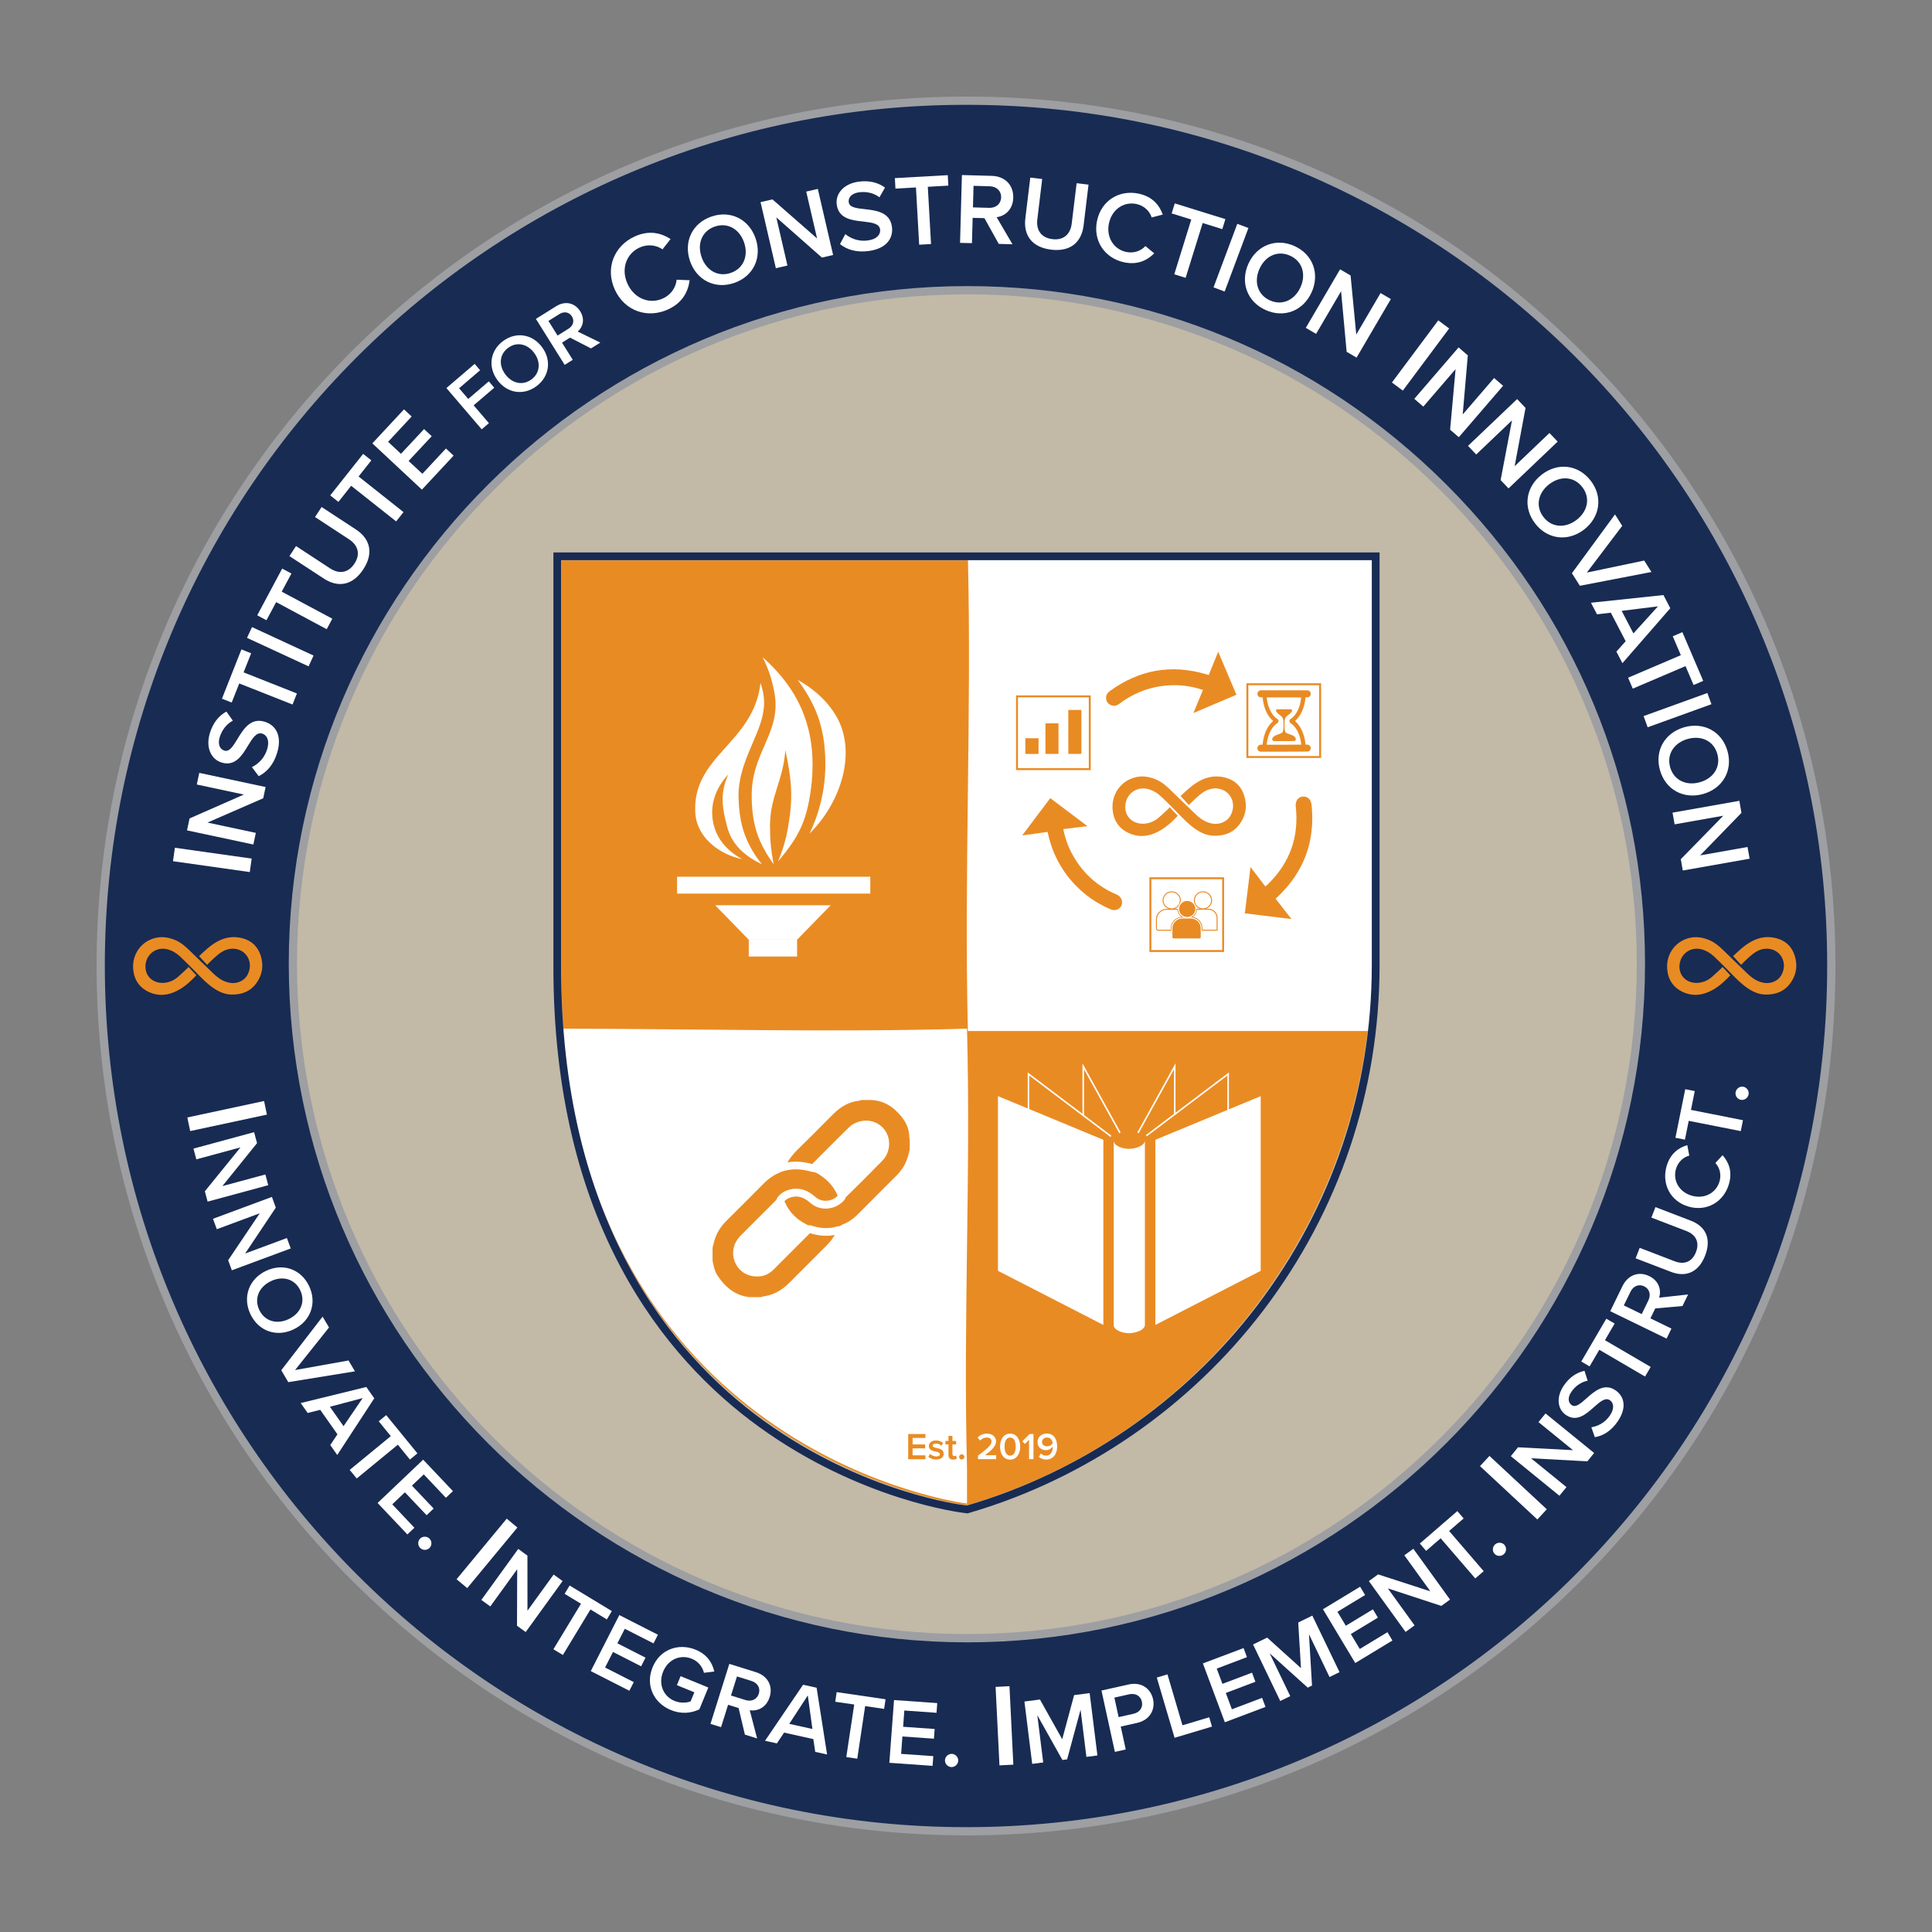
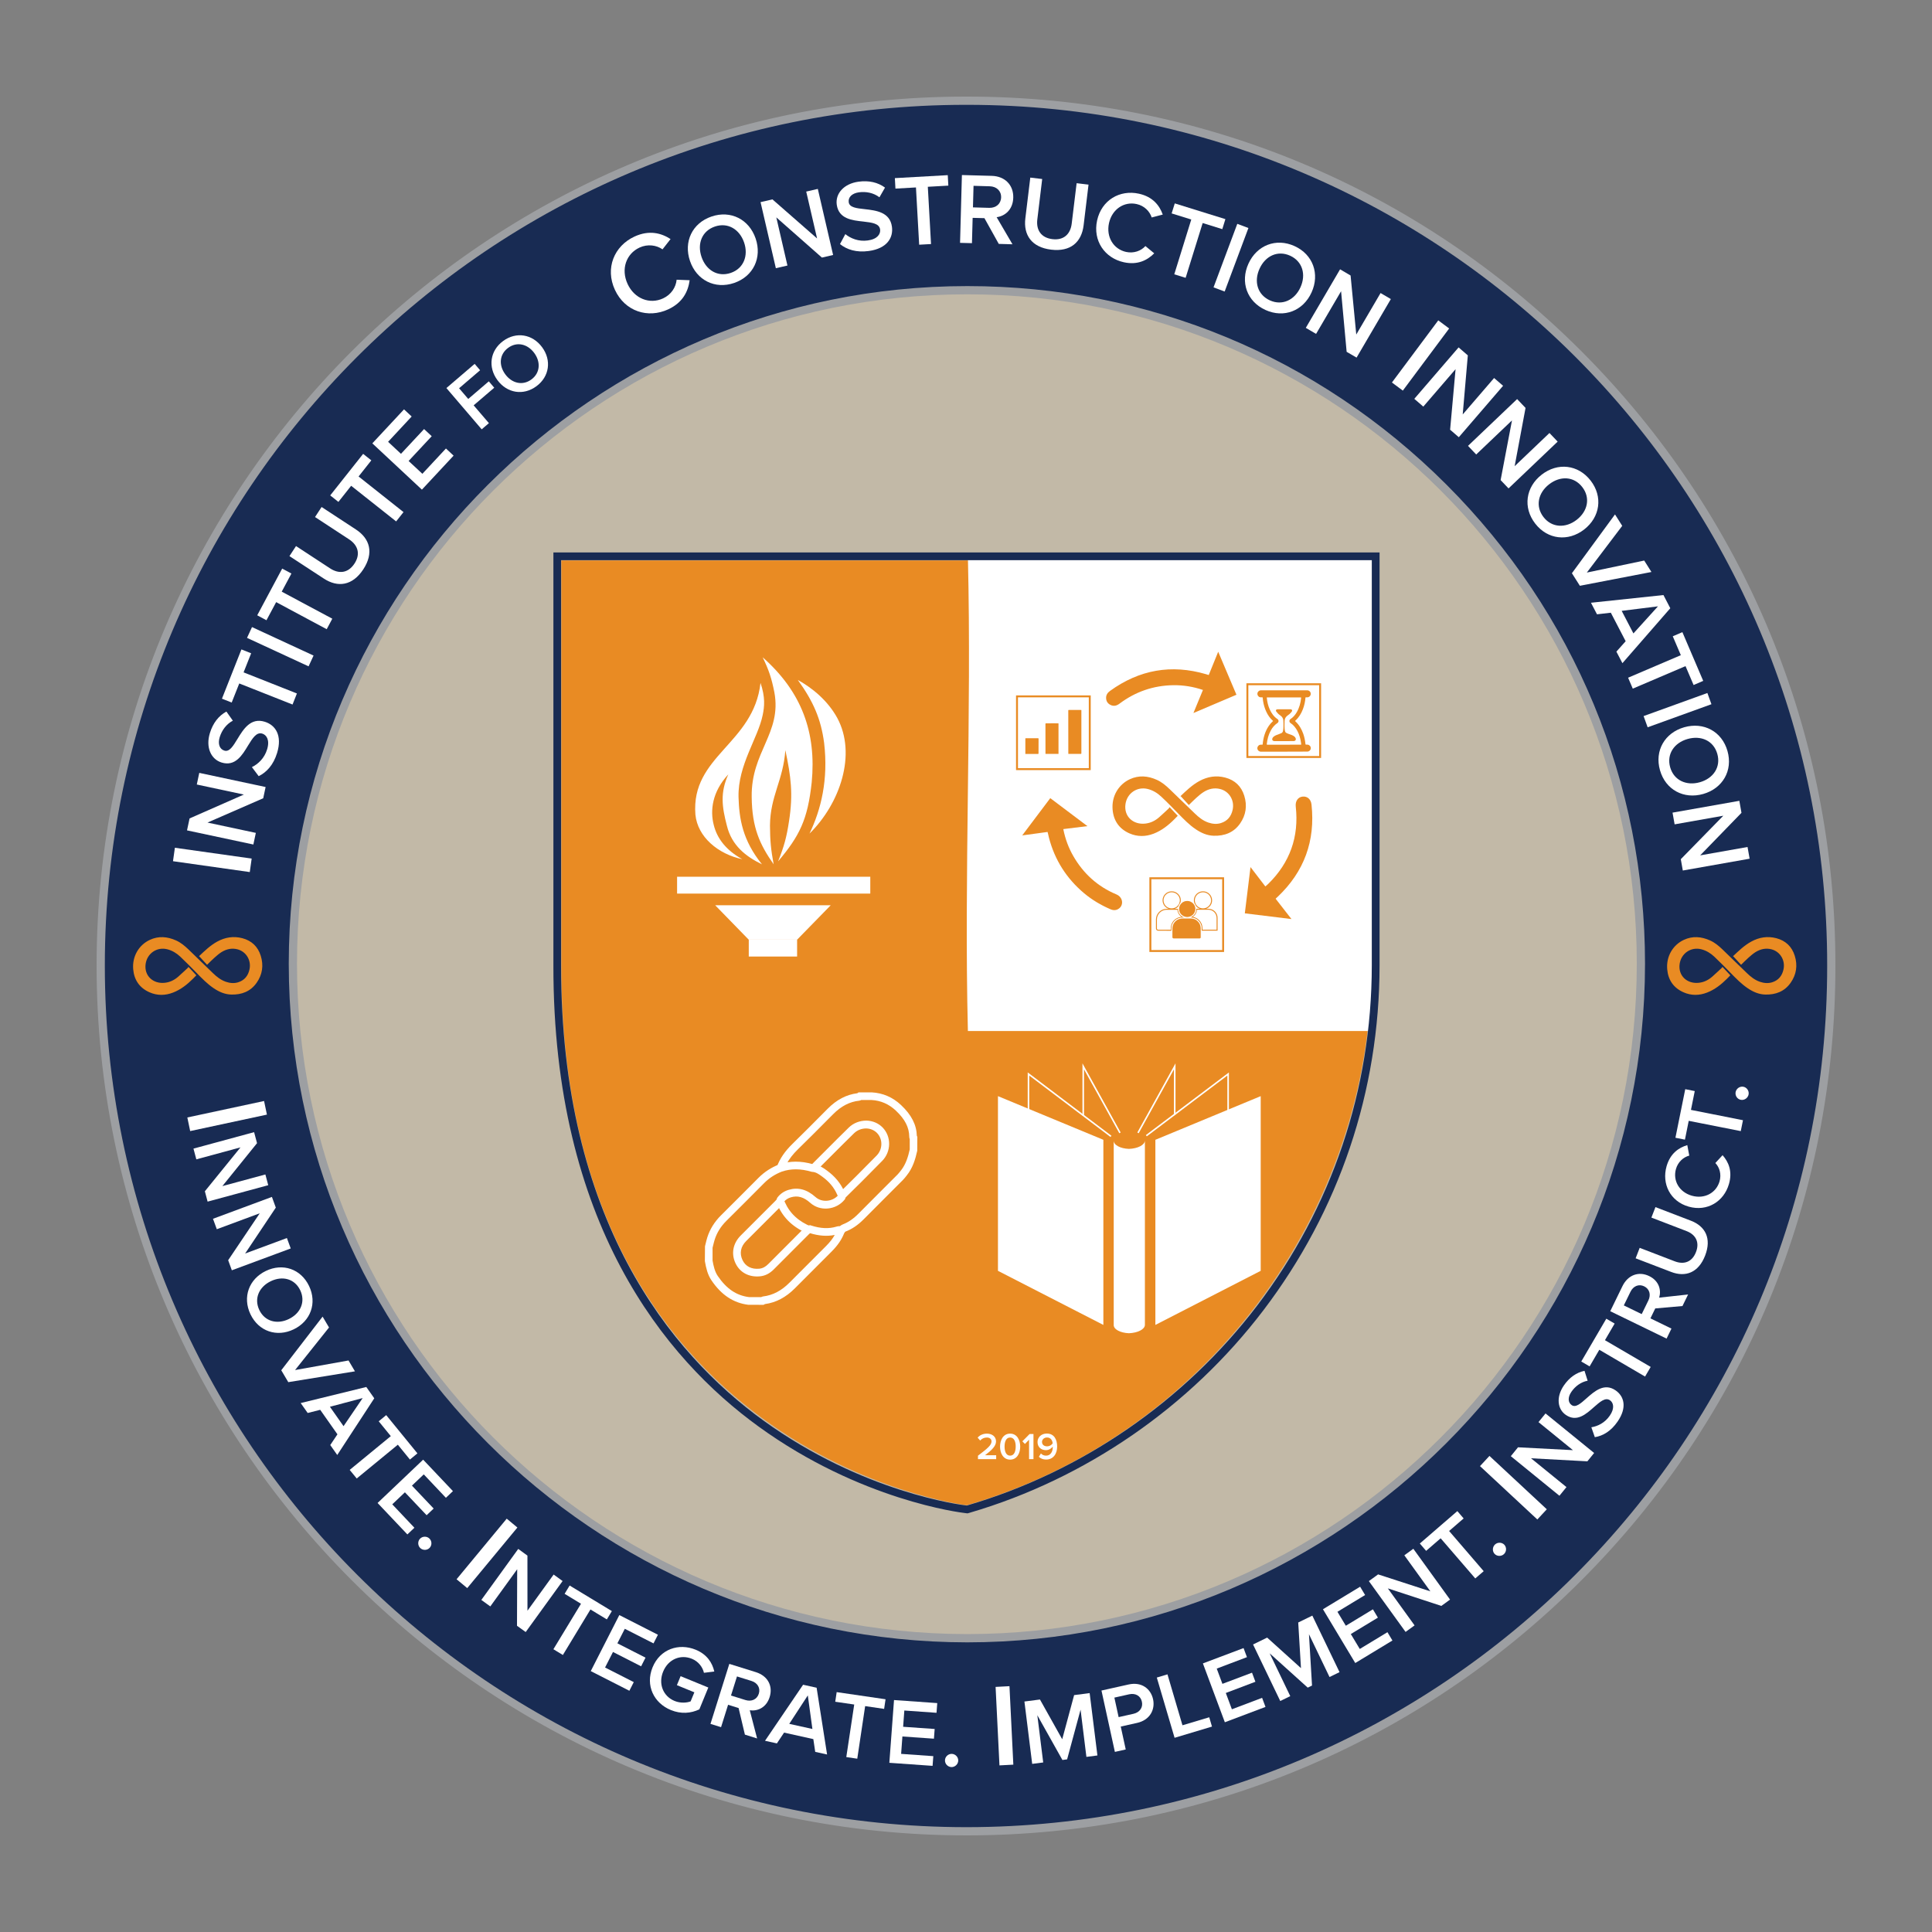
<svg xmlns="http://www.w3.org/2000/svg" version="1.1" id="Layer_1" x="0px" y="0px" viewBox="0 0 500 500" style="enable-background:new 0 0 500 500;" xml:space="preserve">
  <rect x="0" y="0" width="500" height="500" fill="#808080" stroke="none" />
  <style type="text/css">
	.st0{fill:#182B53;}
	.st1{fill:#9D9FA2;}
	.st2{fill:#C2B9A7;}
	.st3{fill:#FFFFFF;}
	.st4{fill:#E98B23;}
	.st5{fill:#E88B24;}
</style>
  <g>
    <path class="st0" d="M250.12,473.93C126.6,473.91,26.09,373.4,26.07,249.88C26.09,126.47,126.52,26.06,249.94,26.06h0.36   c59.77,0,115.94,23.28,158.19,65.57c42.26,42.28,65.49,98.48,65.45,158.25c0.05,59.84-23.21,116.1-65.51,158.42   C366.15,450.61,309.93,473.92,250.12,473.93" />
  </g>
  <g>
    <path class="st1" d="M250.31,27.13c122.98,0,222.66,99.77,222.56,222.75c0.1,123.17-99.69,222.96-222.75,222.99   c-123.17-0.02-222.97-99.82-222.99-222.99c0.02-122.97,99.72-222.74,222.8-222.75h0.18H250.31 M250.31,25h-0.19h-0.18   C125.93,25.01,25.02,125.89,25,249.88C25.02,373.98,126.01,474.97,250.12,475c60.1-0.01,116.59-23.43,159.07-65.94   C451.68,366.53,475.05,310,475,249.88c0.05-60.04-23.3-116.51-65.75-159C366.8,48.4,310.36,25,250.31,25" />
  </g>
  <g>
    <path class="st2" d="M250.35,424.54c-96.51-0.06-175.07-78.62-175.13-175.12c0.06-96.43,78.61-174.88,175.12-174.88   c46.69-0.01,90.61,18.18,123.65,51.22c33.04,33.05,51.23,76.96,51.23,123.66C425.22,345.92,346.78,424.48,250.35,424.54" />
  </g>
  <g>
    <g>
      <path class="st3" d="M44.77,222.88l0.49-3.48l19.87,2.8l-0.49,3.49L44.77,222.88z" />
    </g>
    <g>
      <path class="st3" d="M53.7,212.88l12.51,2.67l-0.64,3.01l-17.17-3.66l0.66-3.09l14.05-6.18l-12.18-2.6l0.64-3.01l17.17,3.66    l-0.62,2.91L53.7,212.88z" />
    </g>
    <g>
      <path class="st3" d="M65.19,198.53c1.59-0.78,3.23-2.26,3.94-4.6c0.74-2.42-0.15-3.73-1.25-4.07c-1.51-0.46-2.51,1.18-3.67,3.06    c-1.52,2.53-3.32,5.51-6.86,4.42c-2.77-0.85-4.16-3.95-3.03-7.62c0.8-2.62,2.28-4.48,4.27-5.57l1.67,2.36    c-1.71,0.91-2.86,2.51-3.4,4.27c-0.53,1.74-0.04,3.1,1.21,3.48c1.31,0.4,2.26-1.18,3.38-3.01c1.55-2.55,3.42-5.59,7.07-4.46    c2.79,0.86,4.58,3.55,3.19,8.08c-0.95,3.1-2.72,5-4.76,6L65.19,198.53z" />
    </g>
    <g>
      <path class="st3" d="M61.92,176.88l-1.96,4.94l-2.52-1l5.04-12.75l2.52,1l-1.96,4.94l13.8,5.46l-1.13,2.86L61.92,176.88z" />
    </g>
    <g>
      <path class="st3" d="M63.93,165.08l1.29-2.79l15.93,7.37l-1.29,2.79L63.93,165.08z" />
    </g>
    <g>
      <path class="st3" d="M71.47,155.83l-2.51,4.69l-2.39-1.28l6.46-12.09l2.39,1.28l-2.51,4.69l13.09,7l-1.45,2.72L71.47,155.83z" />
    </g>
    <g>
      <path class="st3" d="M74.91,143.92l1.7-2.6l8.81,5.77c2.33,1.53,4.7,1.23,6.32-1.24c1.6-2.44,0.93-4.74-1.4-6.27l-8.81-5.77    l1.7-2.6l8.87,5.81c3.65,2.39,4.7,6.07,1.92,10.32c-2.8,4.27-6.61,4.76-10.22,2.39L74.91,143.92z" />
    </g>
    <g>
      <path class="st3" d="M90.88,125.72l-3.3,4.17l-2.12-1.68l8.52-10.75l2.12,1.68l-3.3,4.17l11.63,9.22l-1.91,2.41L90.88,125.72z" />
    </g>
    <g>
      <path class="st3" d="M96.36,114.74l8.2-8.8l1.98,1.85l-6.1,6.55l3.33,3.11l5.98-6.41l1.98,1.85l-5.98,6.41l3.56,3.32l6.1-6.55    l1.98,1.85l-8.2,8.8L96.36,114.74z" />
    </g>
    <g>
      <path class="st3" d="M115.53,100.43l7.31-6.26l1.41,1.65l-5.44,4.66l2.37,2.77l5.32-4.56l1.41,1.65l-5.33,4.56l3.95,4.61    l-1.87,1.6L115.53,100.43z" />
    </g>
    <g>
      <path class="st3" d="M130.2,88.26c3.39-2.5,7.6-1.79,10.09,1.59c2.49,3.37,1.92,7.61-1.47,10.11c-3.39,2.5-7.6,1.79-10.09-1.59    C126.24,95,126.81,90.76,130.2,88.26z M131.5,90.03c-2.29,1.69-2.46,4.51-0.73,6.85c1.71,2.32,4.47,3.01,6.76,1.32    c2.27-1.67,2.45-4.52,0.73-6.85C136.53,89.01,133.77,88.35,131.5,90.03z" />
    </g>
    <g>
-       <path class="st3" d="M147.52,87.38l-2.07,1.3l2.78,4.44l-2.09,1.31l-7.45-11.9l5.23-3.27c2.36-1.48,4.85-0.9,6.23,1.29    c1.33,2.12,0.65,4.14-0.63,5.26l5.84,2.85l-2.41,1.51L147.52,87.38z M144.79,81.27l-2.86,1.79l2.37,3.78l2.86-1.79    c1.18-0.74,1.56-2.02,0.85-3.17C147.29,80.74,145.97,80.53,144.79,81.27z" />
-     </g>
+       </g>
    <g>
      <path class="st3" d="M159.14,75.01c-2.59-5.59-0.19-11.35,5.05-13.78c3.82-1.77,6.97-0.91,9.35,0.64l-2.08,2.66    c-1.57-1.1-3.85-1.43-5.95-0.46c-3.47,1.61-4.86,5.6-3.09,9.42c1.77,3.82,5.72,5.34,9.19,3.73c2.1-0.97,3.33-2.9,3.5-4.83    l3.37,0.13c-0.38,2.83-1.73,5.78-5.55,7.54C167.68,82.49,161.73,80.6,159.14,75.01z" />
    </g>
    <g>
      <path class="st3" d="M184.13,56.04c4.98-1.7,9.74,0.73,11.43,5.69c1.69,4.96-0.58,9.79-5.56,11.5c-4.98,1.7-9.74-0.73-11.43-5.69    C176.87,62.58,179.14,57.75,184.13,56.04z M185.01,58.63c-3.36,1.15-4.63,4.45-3.45,7.88c1.17,3.41,4.19,5.27,7.56,4.12    c3.34-1.14,4.62-4.47,3.45-7.88C191.39,59.32,188.35,57.49,185.01,58.63z" />
    </g>
    <g>
      <path class="st3" d="M200.91,56.26l2.88,12.46l-3,0.69l-3.96-17.1l3.08-0.71l11.55,10.11l-2.81-12.13l3-0.69l3.96,17.1l-2.9,0.67    L200.91,56.26z" />
    </g>
    <g>
      <path class="st3" d="M218.77,60.59c1.37,1.11,3.41,1.98,5.83,1.64c2.5-0.34,3.33-1.7,3.17-2.85c-0.21-1.56-2.13-1.78-4.32-2.04    c-2.94-0.31-6.39-0.69-6.9-4.37c-0.39-2.87,1.83-5.43,5.64-5.95c2.71-0.37,5.02,0.19,6.85,1.53l-1.44,2.51    c-1.54-1.17-3.48-1.54-5.3-1.29c-1.8,0.25-2.83,1.26-2.65,2.57c0.19,1.36,2.02,1.56,4.15,1.79c2.97,0.34,6.51,0.76,7.03,4.54    c0.4,2.89-1.3,5.65-5.99,6.29c-3.21,0.44-5.68-0.36-7.45-1.79L218.77,60.59z" />
    </g>
    <g>
      <path class="st3" d="M237.05,48.51l-5.31,0.3l-0.15-2.71l13.69-0.77l0.15,2.71l-5.31,0.3l0.83,14.82l-3.07,0.17L237.05,48.51z" />
    </g>
    <g>
      <path class="st3" d="M254.77,56.46l-3.05-0.08l-0.18,6.55l-3.08-0.08l0.48-17.55l7.71,0.21c3.47,0.09,5.67,2.42,5.58,5.66    c-0.09,3.13-2.18,4.76-4.3,5.04l4.1,7.01l-3.55-0.1L254.77,56.46z M256.16,48.21l-4.21-0.12l-0.15,5.58l4.21,0.12    c1.74,0.05,3.03-1.02,3.08-2.71C259.13,49.4,257.9,48.26,256.16,48.21z" />
    </g>
    <g>
      <path class="st3" d="M266.64,45.96l3.08,0.37l-1.26,10.45c-0.34,2.77,0.99,4.76,3.91,5.11c2.9,0.35,4.66-1.27,4.99-4.03    l1.27-10.45l3.08,0.37l-1.27,10.53c-0.53,4.34-3.36,6.91-8.4,6.3c-5.07-0.61-7.2-3.81-6.68-8.1L266.64,45.96z" />
    </g>
    <g>
      <path class="st3" d="M283.93,57.05c1.16-5.27,5.88-8.01,10.82-6.92c3.6,0.79,5.34,3.06,6.17,5.4l-2.86,0.75    c-0.51-1.59-1.92-3.04-3.9-3.47c-3.26-0.72-6.35,1.33-7.15,4.92c-0.79,3.6,1.16,6.75,4.42,7.47c1.98,0.43,3.86-0.26,5-1.52    l2.28,1.88c-1.76,1.77-4.27,3.1-7.87,2.31C285.92,66.79,282.78,62.32,283.93,57.05z" />
    </g>
    <g>
      <path class="st3" d="M308.3,56.81l-5.08-1.58l0.81-2.59l13.1,4.07l-0.8,2.59l-5.08-1.58l-4.41,14.18l-2.94-0.91L308.3,56.81z" />
    </g>
    <g>
      <path class="st3" d="M320.21,57.93l2.88,1.08l-6.15,16.44l-2.88-1.08L320.21,57.93z" />
    </g>
    <g>
      <path class="st3" d="M335.03,63.69c4.79,2.18,6.57,7.22,4.4,11.99c-2.17,4.77-7.14,6.72-11.93,4.54s-6.57-7.22-4.4-11.99    C325.27,63.47,330.24,61.51,335.03,63.69z M333.89,66.18c-3.23-1.47-6.42,0.05-7.92,3.36c-1.5,3.28-0.57,6.71,2.66,8.19    c3.21,1.46,6.43-0.08,7.92-3.36C338.06,71.07,337.1,67.65,333.89,66.18z" />
    </g>
    <g>
      <path class="st3" d="M347.07,75.37l-6.47,11.04l-2.66-1.56l8.87-15.15l2.72,1.6L351,86.58l6.29-10.74l2.66,1.56l-8.87,15.15    l-2.57-1.5L347.07,75.37z" />
    </g>
    <g>
      <path class="st3" d="M372.22,82.91l2.82,2.1l-11.99,16.08l-2.82-2.1L372.22,82.91z" />
    </g>
    <g>
      <path class="st3" d="M376.7,95.54l-8.35,9.69l-2.33-2.01l11.46-13.31l2.39,2.06l-1.32,15.29l8.12-9.43l2.33,2.01l-11.46,13.31    l-2.25-1.94L376.7,95.54z" />
    </g>
    <g>
      <path class="st3" d="M391.3,108.8l-9.26,8.82l-2.12-2.23l12.71-12.11l2.18,2.29l-2.82,15.08l9.01-8.59l2.12,2.23l-12.71,12.11    l-2.05-2.15L391.3,108.8z" />
    </g>
    <g>
      <path class="st3" d="M411.65,124.37c3.23,4.16,2.46,9.45-1.67,12.66c-4.14,3.21-9.45,2.63-12.67-1.53    c-3.23-4.16-2.46-9.45,1.68-12.66C403.11,119.63,408.42,120.21,411.65,124.37z M409.49,126.05c-2.18-2.81-5.71-2.94-8.58-0.71    c-2.85,2.21-3.62,5.68-1.45,8.48c2.16,2.79,5.73,2.92,8.58,0.71C410.91,132.31,411.65,128.84,409.49,126.05z" />
    </g>
    <g>
      <path class="st3" d="M417.96,133.13l1.87,2.96l-9.16,12.09l14.85-3.11l1.87,2.96l-18.52,3.57l-2.06-3.25L417.96,133.13z" />
    </g>
    <g>
      <path class="st3" d="M420.72,165.95l-3.84-7.38l-3.58,0.41l-1.56-2.99L430.5,154l1.77,3.41l-12.39,14.22l-1.56-2.99L420.72,165.95    z M419.69,158.09l3.04,5.84l6.35-7.01L419.69,158.09z" />
    </g>
    <g>
      <path class="st3" d="M435,169.56l-2.09-4.89l2.49-1.07l5.39,12.61l-2.49,1.07l-2.09-4.89l-13.65,5.83l-1.21-2.83L435,169.56z" />
    </g>
    <g>
      <path class="st3" d="M441.87,179.35l1.05,2.9l-16.51,5.97l-1.05-2.9L441.87,179.35z" />
    </g>
    <g>
      <path class="st3" d="M447.07,194.36c1.44,5.06-1.24,9.68-6.28,11.12c-5.04,1.43-9.75-1.08-11.19-6.15    c-1.44-5.06,1.24-9.68,6.28-11.12C440.92,186.78,445.63,189.3,447.07,194.36z M444.44,195.11c-0.97-3.42-4.2-4.85-7.69-3.86    c-3.47,0.99-5.48,3.91-4.51,7.33c0.96,3.39,4.22,4.85,7.69,3.86C443.42,201.45,445.4,198.5,444.44,195.11z" />
    </g>
    <g>
      <path class="st3" d="M445.99,211.11l-12.6,2.23l-0.54-3.03l17.29-3.06l0.55,3.11L440,221.37l12.26-2.17l0.54,3.03l-17.29,3.06    l-0.52-2.93L445.99,211.11z" />
    </g>
  </g>
  <g>
    <g>
      <path class="st3" d="M68.34,284.94l0.74,3.52l-19.86,4.26l-0.74-3.52L68.34,284.94z" />
    </g>
    <g>
      <path class="st3" d="M62.24,296.94l-11.43,3.1l-0.74-2.78L65.76,293l0.76,2.85l-8.97,11.11l11.13-3.01l0.74,2.78l-15.69,4.25    l-0.71-2.68L62.24,296.94z" />
    </g>
    <g>
      <path class="st3" d="M67.22,314l-11.11,4.12l-0.99-2.7l15.25-5.66l1.01,2.77l-7.94,11.88l10.81-4.01l0.99,2.7L60,328.75    l-0.95-2.61L67.22,314z" />
    </g>
    <g>
      <path class="st3" d="M79.99,332.82c2.11,4.43,0.4,9.1-3.98,11.21c-4.37,2.11-9.07,0.53-11.19-3.9c-2.11-4.43-0.4-9.1,3.98-11.21    C73.18,326.81,77.87,328.39,79.99,332.82z M77.7,333.92c-1.43-2.99-4.6-3.81-7.63-2.34c-3.01,1.45-4.39,4.46-2.96,7.45    c1.42,2.97,4.62,3.8,7.63,2.34C77.78,339.91,79.12,336.89,77.7,333.92z" />
    </g>
    <g>
      <path class="st3" d="M83.49,340.74l1.66,2.81l-8.79,11.02l13.84-2.48l1.66,2.81l-17.25,2.8l-1.82-3.08L83.49,340.74z" />
    </g>
    <g>
      <path class="st3" d="M87.33,371.2l-4.46-6.34l-3.24,0.82l-1.81-2.57l16.98-4.16l2.06,2.93l-9.58,14.67l-1.81-2.57L87.33,371.2z     M85.38,364.07l3.53,5.02l4.95-7.27L85.38,364.07z" />
    </g>
    <g>
      <path class="st3" d="M101.14,371.67l-3.13-3.84l1.94-1.6l8.08,9.9l-1.94,1.6l-3.13-3.84l-10.64,8.74l-1.82-2.22L101.14,371.67z" />
    </g>
    <g>
      <path class="st3" d="M109.51,377.76l7.71,8.14l-1.82,1.73l-5.73-6.06l-3.06,2.91l5.62,5.93l-1.82,1.73l-5.62-5.93l-3.27,3.11    l5.73,6.06l-1.82,1.73l-7.71-8.14L109.51,377.76z" />
    </g>
    <g>
      <path class="st3" d="M111.12,398.16c0.68,0.64,0.71,1.75,0.07,2.42c-0.64,0.67-1.74,0.7-2.42,0.06c-0.68-0.64-0.71-1.75-0.07-2.42    C109.34,397.55,110.45,397.52,111.12,398.16z" />
    </g>
    <g>
      <path class="st3" d="M131.14,393.03l2.76,2.29L120.92,411l-2.76-2.29L131.14,393.03z" />
    </g>
    <g>
      <path class="st3" d="M133.85,406.12l-6.96,9.62l-2.32-1.68l9.55-13.2l2.38,1.73l0.01,14.26l6.77-9.36l2.32,1.68l-9.55,13.2    l-2.25-1.62L133.85,406.12z" />
    </g>
    <g>
      <path class="st3" d="M150.36,415.05l-4.24-2.57l1.3-2.15l10.93,6.62l-1.3,2.15l-4.24-2.57l-7.14,11.78l-2.45-1.49L150.36,415.05z" />
    </g>
    <g>
      <path class="st3" d="M160.28,417.98l9.99,5.09l-1.14,2.24l-7.43-3.78l-1.92,3.76l7.28,3.71l-1.14,2.24l-7.28-3.71l-2.05,4.02    l7.43,3.78l-1.14,2.24l-9.99-5.09L160.28,417.98z" />
    </g>
    <g>
      <path class="st3" d="M180.05,426.95c2.95,1.21,4.3,3.4,4.81,5.64l-2.68,0.33c-0.33-1.45-1.4-2.92-3.1-3.62    c-3-1.23-6.16,0.14-7.46,3.31c-1.3,3.16-0.02,6.38,2.97,7.6c1.54,0.63,3.2,0.47,4.14,0.11l0.97-2.35l-4.52-1.85l0.96-2.33    l7.17,2.94l-2.32,5.65c-2.18,1.04-4.73,1.26-7.37,0.18c-4.38-1.79-6.67-6.35-4.73-11.07S175.67,425.16,180.05,426.95z" />
    </g>
    <g>
      <path class="st3" d="M191.15,442.04l-2.72-0.85l-1.82,5.8l-2.74-0.85l4.88-15.53l6.86,2.14c3.09,0.96,4.48,3.59,3.57,6.46    c-0.87,2.77-3.17,3.69-5.14,3.41l1.9,7.29l-3.16-0.99L191.15,442.04z M194.48,435.03l-3.75-1.17l-1.55,4.94l3.75,1.17    c1.55,0.48,2.98-0.15,3.45-1.64C196.85,436.84,196.03,435.51,194.48,435.03z" />
    </g>
    <g>
      <path class="st3" d="M210.49,450.08l-7.57-1.68l-1.86,2.79l-3.07-0.68l9.85-14.5l3.5,0.77l2.71,17.28l-3.07-0.68L210.49,450.08z     M204.26,446.13l5.99,1.33l-1.19-8.69L204.26,446.13z" />
    </g>
    <g>
      <path class="st3" d="M221.07,441.13l-4.91-0.72l0.37-2.49l12.65,1.85l-0.37,2.49l-4.91-0.72l-2.04,13.61l-2.84-0.42L221.07,441.13    z" />
    </g>
    <g>
      <path class="st3" d="M231.37,439.97l11.19,0.79l-0.19,2.51l-8.33-0.59l-0.31,4.21l8.16,0.57l-0.19,2.51l-8.16-0.57l-0.33,4.5    l8.33,0.59l-0.19,2.51l-11.19-0.79L231.37,439.97z" />
    </g>
    <g>
      <path class="st3" d="M246.31,453.9c0.93,0.02,1.7,0.81,1.68,1.74c-0.02,0.93-0.82,1.69-1.75,1.68c-0.93-0.02-1.7-0.81-1.68-1.74    C244.57,454.65,245.38,453.88,246.31,453.9z" />
    </g>
    <g>
      <path class="st3" d="M257.66,436.57l3.59-0.19l1,20.31l-3.59,0.19L257.66,436.57z" />
    </g>
    <g>
      <path class="st3" d="M279.65,442.46l-3.48,12.86l-1.22,0.16l-6.49-11.58l1.52,12.22l-2.85,0.37l-2.01-16.14l4.02-0.52l5.76,10.29    l3.08-11.43l4.02-0.52l2.01,16.14l-2.85,0.37L279.65,442.46z" />
    </g>
    <g>
      <path class="st3" d="M285.06,437.51l7.03-1.57c3.36-0.75,5.73,1.12,6.32,3.81s-0.81,5.4-4.14,6.14l-4.22,0.94l1.29,5.93    l-2.81,0.63L285.06,437.51z M292.24,438.48l-3.84,0.86l1.1,5.05l3.84-0.86c1.58-0.35,2.52-1.61,2.18-3.13    C295.2,438.87,293.83,438.13,292.24,438.48z" />
    </g>
    <g>
      <path class="st3" d="M299.38,434.15l2.76-0.83l3.88,13.18l6.93-2.07l0.71,2.41l-9.68,2.9L299.38,434.15z" />
    </g>
    <g>
      <path class="st3" d="M311.31,430.49l10.52-3.97l0.88,2.35l-7.82,2.96l1.47,3.95l7.66-2.89l0.88,2.35l-7.66,2.9l1.57,4.22    l7.82-2.96l0.88,2.35l-10.52,3.97L311.31,430.49z" />
    </g>
    <g>
      <path class="st3" d="M338.76,422.94l0.79,13.28l-1.11,0.54l-9.85-8.88l5.33,11.08l-2.59,1.26l-7.04-14.63l3.65-1.78l8.75,7.9    l-0.71-11.81l3.65-1.78l7.04,14.63l-2.59,1.26L338.76,422.94z" />
    </g>
    <g>
      <path class="st3" d="M342.38,416.47l9.62-5.83l1.29,2.15l-7.16,4.34l2.17,3.61l7.01-4.25l1.29,2.15l-7.01,4.25l2.32,3.86    l7.16-4.34l1.29,2.15l-9.62,5.83L342.38,416.47z" />
    </g>
    <g>
      <path class="st3" d="M359.17,411.07l6.92,9.58l-2.33,1.69l-9.5-13.15l2.39-1.74l13.53,4.39l-6.74-9.33l2.33-1.69l9.5,13.15    l-2.25,1.64L359.17,411.07z" />
    </g>
    <g>
      <path class="st3" d="M372.84,398.11l-3.76,3.25l-1.63-1.9l9.71-8.39l1.63,1.9l-3.76,3.25l8.95,10.4l-2.18,1.88L372.84,398.11z" />
    </g>
    <g>
      <path class="st3" d="M386.9,399.72c0.68-0.64,1.79-0.61,2.42,0.06c0.63,0.68,0.59,1.78-0.1,2.42c-0.68,0.64-1.79,0.61-2.42-0.06    C386.17,401.47,386.22,400.36,386.9,399.72z" />
    </g>
    <g>
      <path class="st3" d="M383.02,379.43l2.45-2.64l14.84,13.81l-2.45,2.64L383.02,379.43z" />
    </g>
    <g>
      <path class="st3" d="M396.23,377.4l9.17,7.46l-1.82,2.24L391,376.86l1.86-2.3l14.22,0.74l-8.92-7.26l1.82-2.24l12.58,10.23    l-1.75,2.16L396.23,377.4z" />
    </g>
    <g>
      <path class="st3" d="M411.84,369.38c1.62-0.26,3.49-1.13,4.78-3.02c1.34-1.95,0.92-3.37,0.04-3.97c-1.2-0.82-2.55,0.37-4.1,1.73    c-2.06,1.84-4.48,4.01-7.31,2.07c-2.21-1.51-2.56-4.65-0.53-7.62c1.45-2.11,3.28-3.37,5.35-3.8l0.81,2.56    c-1.77,0.34-3.24,1.46-4.21,2.88c-0.96,1.4-0.91,2.75,0.09,3.44c1.04,0.71,2.33-0.43,3.83-1.77c2.09-1.85,4.6-4.05,7.51-2.06    c2.23,1.53,3.05,4.42,0.54,8.07c-1.71,2.5-3.81,3.72-5.9,4.05L411.84,369.38z" />
    </g>
    <g>
      <path class="st3" d="M413.9,349.32l-2.51,4.3l-2.16-1.26l6.48-11.08l2.16,1.26l-2.51,4.3l11.84,6.92l-1.46,2.49L413.9,349.32z" />
    </g>
    <g>
      <path class="st3" d="M428.38,338.62l-1.25,2.57l5.44,2.65l-1.26,2.59l-14.58-7.09l3.16-6.49c1.43-2.92,4.23-3.91,6.92-2.6    c2.6,1.27,3.16,3.67,2.58,5.58l7.49-0.82l-1.46,2.99L428.38,338.62z M421.97,334.3l-1.73,3.54l4.63,2.25l1.73-3.54    c0.71-1.46,0.31-2.97-1.09-3.65C424.12,332.22,422.68,332.84,421.97,334.3z" />
    </g>
    <g>
      <path class="st3" d="M423.3,325.65l1.05-2.71l9.08,3.49c2.41,0.92,4.5,0.17,5.49-2.4c0.99-2.55-0.06-4.51-2.46-5.43l-9.08-3.49    l1.05-2.71l9.15,3.51c3.77,1.45,5.42,4.59,3.71,9.02c-1.72,4.46-5.09,5.67-8.81,4.24L423.3,325.65z" />
    </g>
    <g>
      <path class="st3" d="M437.04,312.28c-4.8-1.36-7.03-5.92-5.73-10.46c0.95-3.31,3.15-4.81,5.36-5.46l0.51,2.71    c-1.5,0.39-2.92,1.63-3.44,3.45c-0.86,3.01,0.83,6,4.11,6.93c3.28,0.93,6.3-0.72,7.17-3.72c0.52-1.82,0-3.61-1.09-4.74l1.87-2.03    c1.53,1.74,2.61,4.15,1.65,7.46C446.15,310.95,441.83,313.64,437.04,312.28z" />
    </g>
    <g>
      <path class="st3" d="M437.04,290.07l-0.98,4.87l-2.46-0.49l2.54-12.57l2.46,0.49l-0.98,4.87l13.46,2.67l-0.57,2.82L437.04,290.07z    " />
    </g>
    <g>
      <path class="st3" d="M449.17,282.68c0.15-0.92,1.04-1.58,1.96-1.44c0.91,0.14,1.56,1.04,1.41,1.96c-0.15,0.92-1.04,1.58-1.96,1.44    C449.66,284.51,449.02,283.61,449.17,282.68z" />
    </g>
  </g>
  <g>
    <path class="st1" d="M250.35,76.17c95.63-0.01,173.24,77.6,173.25,173.25c-0.01,95.81-77.62,173.43-173.25,173.48   c-95.83-0.05-173.43-77.67-173.49-173.48C76.92,153.77,154.52,76.16,250.35,76.17 M250.36,74.04h-0.01   C153.57,74.03,74.78,152.7,74.73,249.42c0.06,96.78,78.84,175.56,175.62,175.62c96.7-0.06,175.37-78.84,175.38-175.62   c0-46.83-18.25-90.87-51.39-124C341.21,92.28,297.18,74.04,250.36,74.04" />
  </g>
  <g>
    <path class="st4" d="M250.22,389.56l-0.22-0.03c-1.05-0.12-104.87-13.51-104.72-139.65v-9.21v-94.55v-1.07h1.06h207.54h1.06v1.07   v94.55v9.21c-0.05,64.18-43.03,121.59-104.51,139.61L250.22,389.56z" />
  </g>
  <g>
    <g>
      <polygon class="st3" points="294.69,293.28 294.34,293.09 304.22,275.19 304.22,288.52 303.82,288.52 303.82,276.75   " />
    </g>
    <g>
      <path class="st3" d="M318.04,296.06h-0.4v-17.71l-20.85,15.73l-0.24-0.32l21.49-16.21V296.06z M266.37,296.06h-0.4v-18.52    l21.67,16.39l-0.24,0.32l-21.03-15.9V296.06z" />
    </g>
    <g>
      <polygon class="st3" points="289.68,293.28 280.54,276.75 280.54,288.7 280.14,288.7 280.14,275.19 290.03,293.09   " />
    </g>
    <g>
      <path class="st3" d="M296.3,342.89c-0.02,1.13-1.83,2.06-4.13,2.15c-2.27-0.09-3.98-1.02-3.94-2.15v-47.72    c-0.04,1.14,1.67,2.08,3.94,2.16c2.3-0.08,4.11-1.02,4.13-2.16V342.89z" />
    </g>
    <g>
      <polygon class="st3" points="285.55,342.89 285.55,294.98 258.27,283.68 258.27,328.89   " />
    </g>
    <g>
      <polygon class="st3" points="299.01,342.89 299.01,294.98 326.27,283.68 326.27,328.89   " />
    </g>
  </g>
  <g>
    <path class="st3" d="M354.25,144.57H250.5c0.96,40.75-1.01,81.5-0.01,122.25c34.92,0,68.84,0,103.75,0   c0.7-5.73,1.07-11.55,1.08-17.42v-9.21v-94.55v-1.07H354.25z" />
  </g>
  <g>
    <g>
      <path class="st4" d="M445.77,250.23c0.73,0.78,1.37,1.46,2.04,2.18c-0.29,0.3-0.57,0.59-0.85,0.87c-1.51,1.51-3.17,2.82-5.18,3.6    c-2.04,0.79-4.1,0.81-6.1-0.08c-2.57-1.14-3.97-3.18-4.21-5.97c-0.28-3.36,1.5-6.29,4.3-7.59c2.27-1.06,4.54-0.86,6.78,0.14    c1.23,0.55,2.25,1.4,3.21,2.32c2.12,2.04,4.22,4.08,6.33,6.13c0.99,0.96,2.06,1.81,3.39,2.26c1.03,0.35,2.09,0.45,3.14,0.13    c1.65-0.51,2.59-1.68,2.95-3.34c0.51-2.36-0.87-4.64-3.16-5.21c-1.46-0.36-2.84-0.04-4.09,0.74c-0.67,0.42-1.26,0.95-1.86,1.48    c-0.63,0.56-1.22,1.17-1.87,1.8c-0.69-0.75-1.37-1.49-2.04-2.22c-0.03,0.03-0.06,0.06-0.09,0.09c0-0.02,0-0.05,0.01-0.06    c1.48-1.4,2.94-2.82,4.74-3.81c2.06-1.13,4.23-1.48,6.52-0.88c2.4,0.64,4.01,2.17,4.75,4.54c0.78,2.48,0.44,4.86-1.06,6.99    c-1.59,2.27-3.9,3.13-6.6,3.05c-1.66-0.05-3.12-0.7-4.48-1.61c-1.67-1.12-3.05-2.55-4.44-3.97c-1.4-1.43-2.79-2.86-4.25-4.23    c-0.96-0.9-2.07-1.58-3.37-1.91c-2.68-0.67-5.2,1.07-5.59,3.8c-0.43,3.06,1.93,5.23,5.01,4.87c1.32-0.15,2.45-0.72,3.44-1.59    c0.82-0.72,1.6-1.47,2.4-2.21C445.63,250.48,445.68,250.36,445.77,250.23z" />
    </g>
  </g>
  <g>
    <g>
      <path class="st4" d="M48.77,250.23c0.73,0.78,1.37,1.46,2.04,2.18c-0.29,0.3-0.57,0.59-0.85,0.87c-1.51,1.51-3.17,2.82-5.18,3.6    c-2.04,0.79-4.1,0.81-6.1-0.08c-2.57-1.14-3.97-3.18-4.21-5.97c-0.28-3.36,1.5-6.29,4.3-7.59c2.27-1.06,4.54-0.86,6.78,0.14    c1.23,0.55,2.25,1.4,3.21,2.32c2.12,2.04,4.22,4.08,6.33,6.13c0.99,0.96,2.06,1.81,3.39,2.26c1.03,0.35,2.09,0.45,3.14,0.13    c1.65-0.51,2.59-1.68,2.95-3.34c0.51-2.36-0.87-4.64-3.16-5.21c-1.46-0.36-2.84-0.04-4.09,0.74c-0.67,0.42-1.26,0.95-1.86,1.48    c-0.63,0.56-1.22,1.17-1.87,1.8c-0.69-0.75-1.37-1.49-2.04-2.22c-0.03,0.03-0.06,0.06-0.09,0.09c0-0.02,0-0.05,0.01-0.06    c1.48-1.4,2.94-2.82,4.74-3.81c2.06-1.13,4.23-1.48,6.52-0.88c2.4,0.64,4.01,2.17,4.75,4.54c0.78,2.48,0.44,4.86-1.06,6.99    c-1.59,2.27-3.9,3.13-6.6,3.05c-1.66-0.05-3.12-0.7-4.48-1.61c-1.67-1.12-3.05-2.55-4.44-3.97c-1.4-1.43-2.79-2.86-4.25-4.23    c-0.96-0.9-2.07-1.58-3.37-1.91c-2.68-0.67-5.2,1.07-5.59,3.8c-0.43,3.06,1.93,5.23,5.01,4.87c1.32-0.15,2.45-0.72,3.44-1.59    c0.82-0.72,1.6-1.47,2.4-2.21C48.63,250.48,48.68,250.36,48.77,250.23z" />
    </g>
  </g>
  <g>
    <g>
      <rect x="175.23" y="226.9" class="st3" width="50" height="4.36" />
    </g>
    <g>
      <polygon class="st3" points="185.09,234.28 214.99,234.28 206.29,243.19 193.77,243.19   " />
    </g>
    <g>
      <rect x="193.78" y="243.19" class="st3" width="12.51" height="4.36" />
    </g>
    <g>
      <path class="st3" d="M197.38,170.11c1.61,3.33,2.3,5.38,3.03,9.08c1.95,10.55-6.07,15.37-5.87,27.07    c0.08,8.03,2.14,12.36,5.68,17.42c-0.72-3.89-0.92-6.1-0.95-10.03c0.07-7.69,3.44-11.71,3.98-19.51    c1.44,6.8,2.06,11.28,0.95,18.37c-0.62,4.15-1.27,6.51-2.83,10.41c5.57-6.6,7.66-10.8,8.7-20.45    C211.3,189.65,207.54,179.08,197.38,170.11" />
    </g>
    <g>
      <path class="st3" d="M206.47,175.97c4.05,5.59,6,10.16,6.81,16.28c1.13,9.57-0.81,17.29-3.78,23.48    c7.95-7.82,12.22-20.57,7.19-29.91C214.24,181.34,210.26,178.06,206.47,175.97" />
    </g>
    <g>
      <path class="st3" d="M196.82,176.73c1.26,3.73,1.03,6.08,0.56,8.34c-1.22,5.99-6.43,12.9-6.25,21.2    c0.16,5.63,1.04,11.19,6.07,17.42c-4.15-2.02-7.83-4.83-9.09-10.03c-1.27-4.86-1.77-8.5,0.38-13.26    c-4.21,4.53-4.73,9.39-3.78,13.07c0.86,3.53,3.2,6.57,7.39,8.89c-6.29-1.33-11.57-5.78-12.13-11.54    C178.77,195.57,195.04,192.58,196.82,176.73" />
    </g>
  </g>
  <g>
-     <path class="st3" d="M250.26,266.22c-34.9,1-69.81,0.02-104.71,0c8.97,110.56,103.6,122.77,104.6,122.88l0.11,0.01   c0-3.31,0-6.01,0-9.29C249.25,341.63,251.27,304.43,250.26,266.22z" />
-   </g>
+     </g>
  <g>
    <g>
      <path class="st4" d="M236.43,297.59c-0.48,2.14-1.1,4.22-2.5,5.96c-0.32,0.4-0.63,0.8-0.98,1.16c-3.35,3.36-6.72,6.7-10.05,10.08    c-1.29,1.3-2.72,2.37-4.43,3.02c-0.42,0.16-0.58,0.49-0.85,0.76c-2.66,0.76-5.3,0.82-7.93-0.14c-3.35-1.35-5.98-3.5-7.47-6.87    c-0.16-0.36-0.37-0.69-0.33-1.11c1.04-1.8,3.74-2.62,6.01-1.84c0.91,0.31,1.65,0.87,2.39,1.45c2.44,1.91,4.98,1.8,7.28-0.31    c3.37-3.29,6.7-6.63,10-9.99c2-2.04,2.01-5.29,0.12-7.24c-1.9-1.97-5.25-2-7.33,0.02c-3.04,2.96-6,5.99-9.01,8.98    c-0.38,0.38-0.71,0.85-1.3,0.96c-0.79,0-1.54-0.22-2.3-0.36c-1.53-0.29-3.02-0.14-4.51,0.19c-0.4,0.09-0.82,0.32-1.22-0.03    c0.81-2.17,2.15-3.95,3.81-5.56c3.06-2.98,6.06-6.02,9.07-9.05c2.04-2.06,4.4-3.48,7.35-3.78c0.1-0.01,0.19-0.12,0.28-0.19    c1.02,0,2.04,0,3.06,0c2.68,0.14,4.99,1.19,6.92,3.01c2.16,2.03,3.76,4.39,3.79,7.51c0,0.12,0.04,0.23,0.12,0.32    C236.43,295.55,236.43,296.57,236.43,297.59z" />
      <path class="st3" d="M213.72,320.15c-1.51,0-2.96-0.26-4.38-0.78c-3.91-1.58-6.53-3.99-8.04-7.4l-0.08-0.17    c-0.17-0.35-0.4-0.83-0.33-1.45l0.02-0.21l0.11-0.18c1.29-2.22,4.45-3.22,7.2-2.29c1.04,0.36,1.86,0.96,2.69,1.61    c2.04,1.6,4.05,1.51,5.99-0.26c3.07-3,6.34-6.26,9.96-9.95c1.6-1.63,1.65-4.26,0.11-5.85c-0.72-0.74-1.72-1.16-2.82-1.18    c-1.16,0.01-2.27,0.42-3.1,1.22c-1.94,1.89-3.88,3.84-5.77,5.73c-1.08,1.08-2.15,2.16-3.24,3.24c-0.06,0.06-0.13,0.13-0.19,0.2    c-0.35,0.38-0.83,0.89-1.64,1.04l-0.18,0.02c-0.7,0-1.34-0.14-1.96-0.27c-0.18-0.04-0.35-0.08-0.53-0.11    c-1.21-0.23-2.48-0.17-4.11,0.18c-0.06,0.01-0.12,0.03-0.18,0.05c-0.38,0.11-1.18,0.34-1.91-0.3l-0.52-0.45l0.24-0.65    c0.79-2.13,2.08-4.01,4.05-5.93c2.68-2.61,5.36-5.31,7.95-7.92l1.11-1.12c2.35-2.37,4.87-3.69,7.71-4.04    c0.02-0.02,0.04-0.03,0.06-0.05l0.26-0.18h3.37c2.92,0.16,5.46,1.26,7.61,3.28c2.71,2.55,4.02,5.11,4.1,8.04l0.12,0.14l-0.02,3.65    c-0.48,2.16-1.14,4.43-2.7,6.37l-0.15,0.19c-0.28,0.35-0.56,0.71-0.9,1.05c-1.29,1.3-2.58,2.59-3.88,3.88    c-2.06,2.06-4.12,4.12-6.17,6.19c-1.53,1.55-3.09,2.61-4.78,3.25c-0.05,0.02-0.1,0.07-0.23,0.23c-0.08,0.1-0.17,0.2-0.27,0.3    l-0.18,0.18l-0.25,0.07C216.45,319.94,215.06,320.15,213.72,320.15z M202.93,310.7c0.03,0.07,0.07,0.16,0.11,0.23l0.1,0.22    c1.29,2.91,3.55,4.98,6.93,6.35c2.17,0.8,4.47,0.86,7,0.18c0.2-0.24,0.51-0.6,1.05-0.81c1.42-0.54,2.75-1.45,4.07-2.79    c2.05-2.08,4.12-4.14,6.18-6.2c1.29-1.29,2.59-2.58,3.88-3.88c0.26-0.26,0.5-0.56,0.75-0.88l0.16-0.2    c1.28-1.6,1.86-3.56,2.28-5.45v-2.68c-0.08-0.18-0.12-0.37-0.12-0.57c-0.03-2.46-1.1-4.56-3.48-6.8    c-1.79-1.69-3.91-2.61-6.29-2.74l-2.67,0c-0.13,0.08-0.3,0.16-0.52,0.18c-2.46,0.26-4.67,1.4-6.74,3.49l-1.11,1.11    c-2.6,2.62-5.28,5.33-7.98,7.95c-1.29,1.26-2.25,2.48-2.94,3.78c1.63-0.31,3.03-0.33,4.35-0.08c0.19,0.04,0.38,0.08,0.57,0.12    c0.5,0.11,0.97,0.21,1.43,0.22c0.13-0.05,0.27-0.2,0.48-0.42c0.08-0.08,0.16-0.17,0.24-0.25c1.08-1.07,2.15-2.15,3.23-3.23    c1.89-1.9,3.84-3.85,5.79-5.75c1.21-1.18,2.85-1.78,4.52-1.79c1.63,0.03,3.13,0.66,4.23,1.79c2.29,2.37,2.23,6.24-0.12,8.64    c-3.63,3.7-6.9,6.97-10.01,10c-2.67,2.45-5.79,2.58-8.6,0.38c-0.71-0.56-1.36-1.04-2.1-1.29    C205.88,308.98,203.83,309.5,202.93,310.7z" />
    </g>
    <g>
      <path class="st4" d="M209.62,318.09c2.36,0.77,4.73,1.02,7.15,0.3c0.3-0.09,0.62-0.17,0.84,0.18c-0.66,1.8-1.77,3.28-3.12,4.62    c-3.16,3.15-6.32,6.29-9.45,9.46c-2.07,2.09-4.47,3.51-7.43,3.87c-0.1,0.01-0.2,0.11-0.29,0.17c-1.18,0-2.36,0-3.53,0    c-3.93-0.48-6.69-2.72-8.83-5.88c-0.92-1.35-1.25-2.91-1.53-4.48c0-1.18,0-2.36,0-3.53c0.19-0.75,0.35-1.5,0.58-2.24    c0.65-2.05,1.78-3.81,3.31-5.33c3.25-3.23,6.49-6.47,9.72-9.72c1.43-1.44,3.1-2.5,4.98-3.23c2.76-0.94,5.51-0.79,8.27,0.02    c1.24,0.05,2.2,0.74,3.14,1.43c1.8,1.31,3.25,2.94,4.16,5c0.15,0.35,0.4,0.69,0.25,1.11c-1.81,2.23-5.28,2.6-7.42,0.7    c-1.75-1.56-3.65-2.35-6-1.65c-0.97,0.29-1.76,0.81-2.37,1.61c-0.15,0.57-0.58,0.92-0.97,1.3c-2.88,2.89-5.78,5.77-8.66,8.66    c-1.73,1.74-2.14,3.93-1.14,6.03c0.95,2.01,2.91,3.05,5.34,2.81c1.19-0.12,2.14-0.68,2.97-1.52c2.9-2.93,5.82-5.83,8.74-8.74    C208.7,318.67,209.05,318.23,209.62,318.09z" />
      <path class="st3" d="M197.61,337.69l-3.94-0.01c-3.86-0.47-6.98-2.54-9.54-6.32c-1.02-1.51-1.38-3.16-1.69-4.86l-0.02-0.18    l0.03-3.78c0.06-0.23,0.12-0.46,0.17-0.69c0.13-0.54,0.26-1.07,0.42-1.59c0.67-2.13,1.87-4.06,3.56-5.74    c3.25-3.23,6.49-6.46,9.71-9.71c1.48-1.49,3.27-2.66,5.32-3.46c2.77-0.94,5.64-0.95,8.8-0.04c1.48,0.1,2.58,0.9,3.56,1.61    c2.09,1.52,3.56,3.29,4.48,5.41l0.07,0.16c0.17,0.36,0.47,0.95,0.19,1.7l-0.06,0.16l-0.1,0.13c-1.06,1.31-2.66,2.14-4.38,2.28    c-1.68,0.14-3.27-0.38-4.48-1.45c-1.71-1.53-3.27-1.97-5.05-1.44c-0.72,0.22-1.3,0.59-1.76,1.13c-0.23,0.63-0.65,1.04-1,1.38    l-0.15,0.15l-3.34,3.34c-1.77,1.77-3.55,3.54-5.31,5.32c-1.43,1.43-1.76,3.17-0.95,4.9c0.78,1.65,2.32,2.44,4.34,2.25    c0.86-0.08,1.61-0.47,2.36-1.23c2.31-2.33,4.63-4.65,6.95-6.96l1.94-1.94c0.38-0.39,0.86-0.88,1.63-1.07l0.28-0.07l0.27,0.09    c2.42,0.79,4.57,0.89,6.56,0.29c0.88-0.27,1.54-0.07,1.97,0.59l0.27,0.42l-0.17,0.47c-0.64,1.76-1.71,3.35-3.35,4.99l-0.33,0.33    c-3.04,3.03-6.09,6.07-9.11,9.12c-2.36,2.38-4.92,3.74-7.82,4.13c-0.03,0.02-0.06,0.04-0.09,0.06L197.61,337.69z M193.85,335.69    h3.16c0.12-0.07,0.29-0.14,0.48-0.17c2.52-0.31,4.75-1.48,6.84-3.58c3.03-3.05,6.08-6.09,9.12-9.13l0.33-0.33    c0.97-0.97,1.71-1.91,2.25-2.88c-1.99,0.4-4.09,0.25-6.38-0.45c-0.14,0.09-0.28,0.24-0.47,0.43l-1.96,1.96    c-2.32,2.32-4.64,4.63-6.95,6.96c-1.08,1.09-2.25,1.68-3.58,1.81c-2.85,0.28-5.21-0.99-6.34-3.38c-1.17-2.47-0.67-5.15,1.34-7.17    c1.77-1.78,3.54-3.55,5.32-5.32l3.51-3.51c0.3-0.29,0.48-0.47,0.53-0.68l0.05-0.2l0.12-0.16c0.73-0.95,1.7-1.61,2.88-1.96    c2.45-0.73,4.72-0.12,6.95,1.86c0.8,0.71,1.85,1.05,2.99,0.96c1.06-0.09,2.05-0.55,2.76-1.29c-0.02-0.03-0.03-0.07-0.05-0.1    c-0.04-0.08-0.08-0.16-0.11-0.24c-0.78-1.78-2.03-3.29-3.83-4.6c-0.85-0.62-1.65-1.2-2.58-1.24l-0.24-0.04    c-2.8-0.82-5.3-0.83-7.66-0.03c-1.77,0.69-3.29,1.68-4.59,2.99c-3.23,3.26-6.47,6.5-9.73,9.73c-1.48,1.47-2.48,3.08-3.06,4.92    c-0.15,0.48-0.27,0.97-0.39,1.46c-0.05,0.2-0.1,0.4-0.15,0.6v3.32c0.26,1.45,0.57,2.85,1.36,4.01    C188.02,333.54,190.58,335.28,193.85,335.69z" />
    </g>
  </g>
  <g>
    <g>
      <g>
        <path class="st4" d="M323.63,224.4c1.33,1.74,2.56,3.34,3.84,5.01c0.29-0.25,0.52-0.43,0.72-0.63c5.64-5.52,8.02-12.2,7.15-20.04     c-0.15-1.38,0.55-2.45,1.75-2.58c1.23-0.14,2.18,0.67,2.33,2.07c1.01,9.37-1.88,17.32-8.72,23.82c-0.17,0.16-0.34,0.31-0.51,0.47     c-0.02,0.02-0.03,0.04-0.05,0.08c1.32,1.7,2.65,3.4,4.09,5.25c-4.15-0.51-8.09-0.99-12.07-1.48     C322.64,232.44,323.13,228.52,323.63,224.4z" />
      </g>
      <g>
        <path class="st4" d="M271.11,215.31c-2.17,0.29-4.3,0.58-6.56,0.89c2.45-3.26,4.85-6.43,7.26-9.64c3.16,2.38,6.32,4.76,9.61,7.24     c-2.16,0.27-4.17,0.51-6.24,0.77c0.51,2.57,1.36,4.84,2.58,6.96c2.61,4.55,6.32,7.91,11.16,9.94c1.71,0.72,1.92,2.72,0.69,3.64     c-0.69,0.52-1.44,0.54-2.21,0.21c-2.46-1.06-4.75-2.41-6.81-4.13c-4.57-3.83-7.63-8.64-9.13-14.42     c-0.06-0.24-0.11-0.49-0.17-0.74C271.23,215.79,271.17,215.55,271.11,215.31z" />
      </g>
      <g>
        <path class="st4" d="M308.86,184.53c0.86-2.08,1.65-4,2.46-5.97c-2.54-0.86-5.06-1.26-7.65-1.23c-5.17,0.07-9.82,1.68-13.95,4.78     c-0.72,0.54-1.48,0.74-2.31,0.33c-0.72-0.35-1.12-0.94-1.15-1.75c-0.04-0.83,0.38-1.43,1.04-1.9c7.57-5.46,15.84-6.94,24.81-4.31     c0.22,0.06,0.44,0.14,0.71,0.22c0.8-1.97,1.59-3.93,2.45-6.03c1.62,3.81,3.16,7.45,4.72,11.13     C316.34,181.36,312.71,182.9,308.86,184.53z" />
      </g>
    </g>
    <g>
      <path class="st4" d="M282.28,199.3h-19.33v-19.33h19.33V199.3z M263.45,198.8h18.33v-18.33h-18.33V198.8z" />
    </g>
    <g>
      <path class="st4" d="M341.9,196.16h-19.33v-19.33h19.33V196.16z M323.07,195.66h18.33v-18.33h-18.33V195.66z" />
    </g>
    <g>
      <path class="st5" d="M316.79,246.37h-19.33v-19.33h19.33V246.37z M297.97,245.87h18.33v-18.33h-18.33V245.87z" />
    </g>
    <g>
      <path class="st4" d="M332.29,194.53c-1.99,0-3.99,0-5.98,0c-0.46,0-0.84-0.33-0.9-0.77c-0.06-0.45,0.21-0.87,0.64-1    c0.2-0.06,0.4-0.04,0.59-0.03c0.1,0,0.13-0.02,0.14-0.13c0.16-1.69,0.61-3.29,1.57-4.72c0.3-0.45,0.66-0.86,1.06-1.22    c0.04-0.04,0.09-0.06,0.02-0.12c-0.76-0.66-1.32-1.48-1.74-2.4c-0.41-0.89-0.67-1.82-0.82-2.78c-0.04-0.27-0.08-0.54-0.09-0.81    c0-0.08-0.04-0.08-0.1-0.08c-0.19-0.01-0.37,0.02-0.56-0.02c-0.46-0.1-0.75-0.52-0.7-1c0.05-0.44,0.43-0.79,0.88-0.79    c4.01,0,8.02,0,12.03,0c0.49,0,0.89,0.4,0.89,0.9c0,0.5-0.39,0.9-0.89,0.91c-0.13,0-0.25,0-0.38,0c-0.07,0-0.1,0.02-0.1,0.1    c-0.08,1.02-0.29,2.01-0.66,2.97c-0.42,1.1-1.01,2.09-1.89,2.9c-0.16,0.15-0.16,0.15,0,0.3c0.94,0.88,1.55,1.96,1.98,3.16    c0.28,0.8,0.46,1.63,0.55,2.48c0,0.04,0.01,0.09,0.02,0.13c0.02,0.2,0.02,0.2,0.21,0.2c0.15,0,0.3-0.01,0.45,0.02    c0.46,0.1,0.76,0.51,0.71,0.99c-0.04,0.44-0.43,0.79-0.89,0.79C336.3,194.53,334.3,194.53,332.29,194.53z M336.38,192.72    c0.1,0,0.2,0,0.29,0c0.06,0,0.1-0.01,0.08-0.09c-0.03-0.16-0.04-0.31-0.06-0.47c-0.14-1.03-0.42-2.02-0.9-2.94    c-0.44-0.85-1.02-1.59-1.83-2.12c-0.35-0.23-0.34-0.77,0.01-1c0.7-0.46,1.22-1.07,1.63-1.78c0.66-1.14,1-2.38,1.13-3.68    c0.01-0.15,0.01-0.15-0.14-0.15c-2.86,0-5.73,0-8.59,0c-0.02,0-0.05,0-0.07,0c-0.07-0.01-0.09,0.01-0.08,0.09    c0.09,1.03,0.32,2.03,0.74,2.97c0.46,1.03,1.08,1.93,2.04,2.56c0.34,0.23,0.34,0.76-0.01,0.99c-0.75,0.5-1.31,1.17-1.74,1.95    c-0.6,1.1-0.91,2.28-1.04,3.53c-0.01,0.13,0.02,0.15,0.14,0.15c1.43,0,2.87,0,4.3,0C333.66,192.72,335.02,192.72,336.38,192.72z" />
    </g>
    <g>
      <path class="st4" d="M332.31,191.8c-0.79,0-1.58,0-2.36,0c-0.1,0-0.19,0-0.29-0.02c-0.36-0.08-0.51-0.38-0.36-0.71    c0.1-0.23,0.27-0.41,0.49-0.55c0.33-0.22,0.69-0.34,1.06-0.47c0.26-0.09,0.51-0.19,0.76-0.31c0.23-0.11,0.36-0.28,0.42-0.52    c0.08-0.33,0.11-0.67,0.12-1.01c0.02-0.58,0.01-1.15-0.02-1.73c-0.03-0.58-0.34-1.02-0.81-1.34c-0.39-0.26-0.71-0.57-0.99-0.95    c-0.03-0.04-0.06-0.08-0.08-0.12c-0.11-0.24,0-0.45,0.25-0.49c0.08-0.01,0.15-0.02,0.23-0.02c1.05,0,2.1,0,3.14,0    c0.11,0,0.21,0,0.31,0.04c0.2,0.08,0.27,0.25,0.19,0.44c-0.07,0.16-0.19,0.28-0.3,0.41c-0.21,0.25-0.46,0.47-0.74,0.65    c-0.44,0.29-0.76,0.67-0.85,1.2c-0.04,0.24-0.03,0.49-0.04,0.74c-0.01,0.53-0.03,1.06,0.02,1.58c0.02,0.26,0.06,0.52,0.16,0.77    c0.05,0.11,0.12,0.2,0.22,0.26c0.3,0.18,0.64,0.28,0.97,0.4c0.31,0.1,0.62,0.2,0.9,0.37c0.23,0.13,0.43,0.3,0.56,0.55    c0.22,0.42,0.01,0.79-0.46,0.82c-0.06,0-0.13,0-0.19,0C333.86,191.8,333.08,191.8,332.31,191.8z" />
    </g>
    <g>
      <g>
        <path class="st4" d="M279.86,183.76c0,0.06,0,0.1,0,0.15c0,3.68,0,7.36,0,11.04c0,0.14-0.04,0.16-0.17,0.16     c-1.02-0.01-2.03,0-3.05,0c-0.04,0-0.09,0-0.15,0c0-0.06-0.01-0.11-0.01-0.17c0-3.51-0.01-7.02-0.01-10.53c0-0.15,0-0.31,0-0.46     c0-0.2,0-0.2,0.2-0.21c0.28-0.01,0.56-0.01,0.84-0.01c0.73,0,1.46,0.01,2.2,0.01C279.76,183.75,279.8,183.75,279.86,183.76z" />
      </g>
      <g>
        <path class="st4" d="M273.94,187.22c0,2.63,0,5.25,0,7.88c-1.12,0-2.23,0-3.36,0c0-0.04-0.01-0.07-0.01-0.11     c0-2.53-0.01-5.05-0.01-7.58c0-0.19,0-0.2,0.19-0.21c0.65-0.01,1.3-0.01,1.95-0.01c0.36,0,0.72,0.01,1.09,0.01     C273.84,187.22,273.89,187.22,273.94,187.22z" />
      </g>
      <g>
        <path class="st4" d="M265.36,195.12c0-0.17,0-0.32,0-0.46c0-1.13,0-2.27,0-3.4c0-0.2,0-0.21,0.2-0.21c1,0,2-0.01,2.99,0     c0.22,0,0.23,0.02,0.23,0.24c0,1.18,0,2.35-0.01,3.53c0,0.34,0.01,0.29-0.29,0.3c-0.81,0.01-1.63,0-2.45,0     C265.82,195.12,265.6,195.12,265.36,195.12z" />
      </g>
    </g>
    <g>
      <g>
        <path class="st3" d="M308.35,237.38c0.81-0.45,1.25-1.12,1.32-2.05c0.04,0,0.07,0,0.11,0c0.98,0,1.95,0,2.93,0     c1.27,0,2.26,1,2.27,2.26c0,1.01,0,2.03,0,3.04c0,0.03,0,0.06,0,0.1c-1.3,0-2.59,0-3.9,0c0-0.17,0-0.33,0-0.49     c-0.01-0.79-0.28-1.46-0.84-2.02c-0.49-0.49-1.08-0.76-1.77-0.82c-0.02,0-0.05-0.01-0.07-0.01     C308.39,237.39,308.38,237.38,308.35,237.38z" />
        <path class="st5" d="M315.1,240.85h-4.15v-0.62c-0.01-0.75-0.27-1.4-0.8-1.93c-0.46-0.46-1.03-0.73-1.69-0.79     c-0.03,0-0.06-0.01-0.08-0.01l-0.04-0.01l-0.29-0.08l0.25-0.15c0.78-0.43,1.19-1.07,1.26-1.95l0.01-0.12h3.15     c1.34,0,2.39,1.05,2.39,2.39c0,0.58,0,1.16,0,1.74V240.85z M311.2,240.6h3.65v-1.28c0-0.58,0-1.16,0-1.74     c0-1.2-0.94-2.14-2.14-2.14h-2.92c-0.09,0.78-0.45,1.4-1.08,1.85c0.62,0.1,1.17,0.38,1.62,0.83c0.57,0.57,0.87,1.28,0.87,2.1     V240.6z" />
      </g>
      <g>
        <path class="st3" d="M304.82,235.32c0.07,0.93,0.52,1.6,1.34,2.08c-0.93-0.03-1.7,0.27-2.31,0.94c-0.61,0.68-0.78,1.49-0.71,2.39     c-0.05,0-0.09,0-0.13,0c-1.09,0-2.17,0-3.26,0c-0.28,0-0.46-0.18-0.46-0.46c0-0.78-0.01-1.55,0-2.33     c0.01-1.44,1.2-2.62,2.64-2.63c0.93,0,1.86,0,2.79,0C304.75,235.32,304.78,235.32,304.82,235.32z" />
        <path class="st5" d="M301.92,240.86h-2.17c-0.35,0-0.59-0.23-0.59-0.58l0-0.36c0-0.66,0-1.31,0-1.97     c0.01-1.51,1.25-2.75,2.77-2.75c0.64,0,1.29,0,1.93,0l1.07,0l0.01,0.12c0.06,0.87,0.48,1.52,1.27,1.98l0.43,0.25l-0.49-0.01     c-0.92-0.02-1.64,0.27-2.21,0.9c-0.54,0.59-0.76,1.34-0.68,2.3l0.01,0.14H301.92z M303,235.45c-0.36,0-0.72,0-1.07,0     c-1.38,0-2.51,1.13-2.52,2.5c-0.01,0.66,0,1.31,0,1.97l0,0.36c0,0.21,0.12,0.33,0.34,0.33H303c-0.06-0.96,0.19-1.73,0.75-2.35     c0.53-0.58,1.2-0.91,2-0.97c-0.62-0.46-0.97-1.07-1.05-1.84l-0.84,0C303.58,235.45,303.29,235.45,303,235.45z" />
      </g>
      <g>
        <path class="st3" d="M303.23,235.21c-1.23,0-2.23-0.99-2.23-2.21c0-1.22,1.01-2.21,2.24-2.21c1.23,0,2.23,1,2.23,2.21     C305.46,234.23,304.46,235.22,303.23,235.21z" />
        <path class="st5" d="M303.23,235.34C303.23,235.34,303.23,235.34,303.23,235.34L303.23,235.34c-1.31,0-2.36-1.05-2.36-2.33     c0-0.62,0.25-1.21,0.69-1.65c0.45-0.44,1.04-0.69,1.67-0.69c0,0,0.01,0,0.01,0c0.64,0,1.23,0.25,1.68,0.7     c0.44,0.44,0.68,1.02,0.67,1.64C305.58,234.29,304.52,235.34,303.23,235.34z M303.23,235.09     C303.23,235.09,303.23,235.09,303.23,235.09c1.16,0,2.11-0.93,2.11-2.08c0-0.55-0.21-1.07-0.6-1.46c-0.4-0.4-0.93-0.62-1.5-0.63     c0,0,0,0-0.01,0c-0.57,0-1.1,0.22-1.5,0.62c-0.4,0.39-0.61,0.91-0.61,1.47C301.12,234.15,302.06,235.09,303.23,235.09     L303.23,235.09z" />
      </g>
      <g>
        <path class="st3" d="M311.32,235.21c-1.24-0.01-2.24-1.01-2.22-2.24c0.01-1.21,1.03-2.19,2.26-2.18c1.23,0.01,2.21,1.01,2.2,2.23     C313.56,234.24,312.54,235.23,311.32,235.21z" />
        <path class="st5" d="M311.34,235.34c-0.01,0-0.01,0-0.02,0c-0.64-0.01-1.24-0.26-1.68-0.71c-0.44-0.45-0.67-1.03-0.67-1.66     c0.02-1.27,1.08-2.3,2.37-2.3c0.01,0,0.01,0,0.02,0c1.29,0.01,2.34,1.07,2.33,2.36c0,0.61-0.25,1.19-0.7,1.63     C312.55,235.1,311.97,235.34,311.34,235.34z M311.34,230.92c-1.16,0-2.1,0.92-2.12,2.05c-0.01,0.56,0.21,1.08,0.59,1.48     c0.4,0.4,0.93,0.63,1.5,0.64l0,0c0.01,0,0.01,0,0.02,0c0.55,0,1.08-0.21,1.48-0.61c0.4-0.39,0.62-0.91,0.62-1.45     c0.01-1.15-0.92-2.1-2.08-2.11C311.36,230.92,311.35,230.92,311.34,230.92z" />
      </g>
      <g>
        <path class="st5" d="M307.09,243c-1.1,0-2.21,0-3.31,0c-0.31,0-0.48-0.17-0.48-0.49c0-0.74,0-1.48,0-2.22     c0-1.35,0.95-2.46,2.28-2.67c0.12-0.02,0.25-0.03,0.38-0.03c0.76,0,1.52,0,2.28,0c1.35,0,2.49,1.04,2.62,2.38     c0.01,0.12,0.02,0.24,0.02,0.36c0,0.73,0,1.47,0,2.2c0,0.31-0.16,0.47-0.47,0.47c-0.01,0-0.03,0-0.04,0     C309.26,243,308.18,243,307.09,243z" />
        <path class="st3" d="M310.39,243.13h-6.62c-0.38,0-0.61-0.23-0.61-0.61v-2.22c0-1.4,1.01-2.58,2.39-2.8     c0.12-0.02,0.25-0.03,0.39-0.03c0.76,0,1.52,0,2.28,0c1.4,0,2.61,1.1,2.74,2.49c0.01,0.12,0.02,0.25,0.02,0.37     c0,0.73,0,1.47,0,2.2C310.99,242.91,310.78,243.12,310.39,243.13z M307.24,237.71c-0.43,0-0.86,0-1.28,0     c-0.13,0-0.25,0.01-0.36,0.03c-1.26,0.2-2.18,1.27-2.18,2.55v2.22c0,0.24,0.12,0.36,0.36,0.36h6.62c0.24,0,0.34-0.1,0.34-0.35     c0-0.73,0-1.47,0-2.2c0-0.12-0.01-0.23-0.02-0.34c-0.12-1.27-1.22-2.27-2.49-2.27C307.9,237.71,307.57,237.71,307.24,237.71z" />
      </g>
      <g>
        <path class="st5" d="M307.25,233.03c1.23,0,2.23,0.99,2.23,2.21c0,1.22-1,2.21-2.23,2.21c-1.24,0-2.23-0.99-2.23-2.21     C305.01,234.02,306.01,233.03,307.25,233.03z" />
        <path class="st3" d="M307.24,237.57L307.24,237.57c-0.63,0-1.22-0.24-1.67-0.68c-0.45-0.44-0.69-1.03-0.69-1.65     c0-1.28,1.06-2.33,2.36-2.33c0.63,0,1.22,0.24,1.67,0.68c0.45,0.44,0.69,1.03,0.69,1.65     C309.6,236.53,308.54,237.57,307.24,237.57z M307.25,233.16c-1.16,0-2.11,0.93-2.11,2.08c0,0.56,0.22,1.08,0.62,1.47     c0.4,0.39,0.93,0.61,1.49,0.61h0c1.16,0,2.11-0.93,2.11-2.08c0-0.56-0.22-1.08-0.62-1.47S307.81,233.16,307.25,233.16z" />
      </g>
    </g>
    <g>
      <g>
        <path class="st4" d="M302.69,208.88c0.75,0.8,1.42,1.51,2.11,2.25c-0.3,0.31-0.59,0.61-0.88,0.9c-1.56,1.56-3.27,2.91-5.35,3.72     c-2.1,0.81-4.23,0.83-6.29-0.08c-2.65-1.18-4.1-3.28-4.34-6.16c-0.29-3.47,1.55-6.49,4.44-7.84c2.35-1.09,4.69-0.89,7,0.15     c1.27,0.57,2.32,1.45,3.31,2.4c2.19,2.1,4.36,4.21,6.54,6.32c1.02,0.99,2.12,1.87,3.5,2.34c1.07,0.36,2.15,0.47,3.24,0.13     c1.7-0.53,2.67-1.74,3.04-3.45c0.53-2.43-0.89-4.79-3.27-5.37c-1.51-0.37-2.93-0.04-4.22,0.77c-0.69,0.43-1.31,0.98-1.92,1.52     c-0.65,0.58-1.26,1.21-1.93,1.86c-0.71-0.78-1.41-1.54-2.11-2.3c-0.03,0.03-0.06,0.06-0.09,0.09c0-0.02,0-0.05,0.01-0.06     c1.52-1.44,3.03-2.91,4.9-3.93c2.12-1.16,4.37-1.53,6.73-0.9c2.48,0.66,4.14,2.24,4.9,4.68c0.8,2.56,0.46,5.01-1.09,7.22     c-1.64,2.34-4.02,3.23-6.81,3.15c-1.72-0.05-3.22-0.72-4.62-1.66c-1.72-1.15-3.14-2.63-4.58-4.1c-1.44-1.48-2.88-2.96-4.39-4.37     c-0.99-0.93-2.14-1.63-3.48-1.97c-2.77-0.69-5.37,1.1-5.77,3.93c-0.45,3.16,1.99,5.39,5.17,5.02c1.36-0.16,2.53-0.74,3.55-1.64     c0.84-0.74,1.66-1.51,2.48-2.28C302.54,209.13,302.59,209.02,302.69,208.88z" />
      </g>
    </g>
  </g>
  <g>
    <g>
      <path class="st4" d="M235.04,371.12h4.46v1.01h-3.32v1.69h3.25v1.01h-3.25v1.81h3.32v1.01h-4.46V371.12z" />
    </g>
    <g>
      <path class="st4" d="M240.71,376.27c0.33,0.34,0.99,0.66,1.6,0.66c0.62,0,0.93-0.22,0.93-0.58c0-0.41-0.5-0.56-1.07-0.68    c-0.81-0.18-1.78-0.39-1.78-1.44c0-0.77,0.66-1.44,1.85-1.44c0.8,0,1.41,0.28,1.84,0.66l-0.43,0.72c-0.28-0.32-0.81-0.57-1.4-0.57    c-0.54,0-0.88,0.2-0.88,0.53c0,0.36,0.47,0.49,1.03,0.61c0.82,0.18,1.83,0.41,1.83,1.52c0,0.83-0.69,1.46-1.96,1.46    c-0.8,0-1.53-0.25-2.02-0.73L240.71,376.27z" />
    </g>
    <g>
      <path class="st4" d="M245.46,376.53v-2.72h-0.78v-0.9h0.78v-1.29h1.03v1.29h0.96v0.9h-0.96v2.47c0,0.32,0.16,0.56,0.45,0.56    c0.2,0,0.38-0.08,0.46-0.17l0.24,0.77c-0.19,0.18-0.49,0.3-0.97,0.3C245.88,377.75,245.46,377.32,245.46,376.53z" />
    </g>
    <g>
-       <path class="st4" d="M248.9,376.37c0.37,0,0.68,0.31,0.68,0.68c0,0.37-0.31,0.68-0.68,0.68c-0.37,0-0.68-0.31-0.68-0.68    C248.21,376.68,248.53,376.37,248.9,376.37z" />
-     </g>
+       </g>
    <g>
      <path class="st3" d="M253.1,376.73c2.53-1.91,3.51-2.76,3.51-3.7c0-0.68-0.59-1-1.18-1c-0.76,0-1.35,0.31-1.76,0.78l-0.66-0.75    c0.58-0.69,1.49-1.04,2.4-1.04c1.26,0,2.36,0.71,2.36,2.01c0,1.2-1.1,2.27-2.85,3.59h2.89v1.01h-4.71V376.73z" />
    </g>
    <g>
      <path class="st3" d="M261.42,371.02c1.83,0,2.61,1.72,2.61,3.36s-0.78,3.37-2.61,3.37c-1.83,0-2.61-1.73-2.61-3.37    S259.6,371.02,261.42,371.02z M261.42,372.03c-1.06,0-1.44,1.1-1.44,2.34c0,1.24,0.38,2.35,1.44,2.35c1.06,0,1.44-1.11,1.44-2.35    C262.87,373.14,262.49,372.03,261.42,372.03z" />
    </g>
    <g>
      <path class="st3" d="M266.31,372.6l-1.06,1.1l-0.66-0.69l1.87-1.89h1v6.51h-1.14V372.6z" />
    </g>
    <g>
      <path class="st3" d="M269.39,376.15c0.34,0.35,0.72,0.57,1.34,0.57c1.18,0,1.72-1.07,1.72-2.14v-0.2    c-0.3,0.44-0.99,0.92-1.75,0.92c-1.17,0-2.19-0.72-2.19-2.11c0-1.2,0.95-2.19,2.4-2.19c1.91,0,2.68,1.55,2.68,3.37    c0,1.87-0.99,3.36-2.87,3.36c-0.8,0-1.43-0.28-1.86-0.72L269.39,376.15z M270.97,372.02c-0.85,0-1.3,0.62-1.3,1.13    c0,0.8,0.62,1.16,1.33,1.16c0.56,0,1.1-0.29,1.43-0.76C272.37,372.85,271.98,372.02,270.97,372.02z" />
    </g>
  </g>
  <g>
    <path class="st0" d="M250.39,391.66l-0.63-0.08c-1.09-0.12-27.07-3.28-53.42-22.38c-24.28-17.6-53.21-52.59-53.12-119.33V142.98   h213.81v106.9c-0.03,32.54-10.43,63.4-30.07,89.23c-19.01,24.99-45.98,43.59-75.94,52.37L250.39,391.66z M145.21,144.98v104.9   c-0.08,65.89,28.39,100.38,52.3,117.71c25.93,18.8,51.41,21.89,52.48,22.01l0.23,0.03l0.21-0.06   c29.56-8.66,56.16-27.01,74.92-51.67c19.38-25.48,29.63-55.92,29.67-88.02V144.98H145.21z" />
  </g>
</svg>